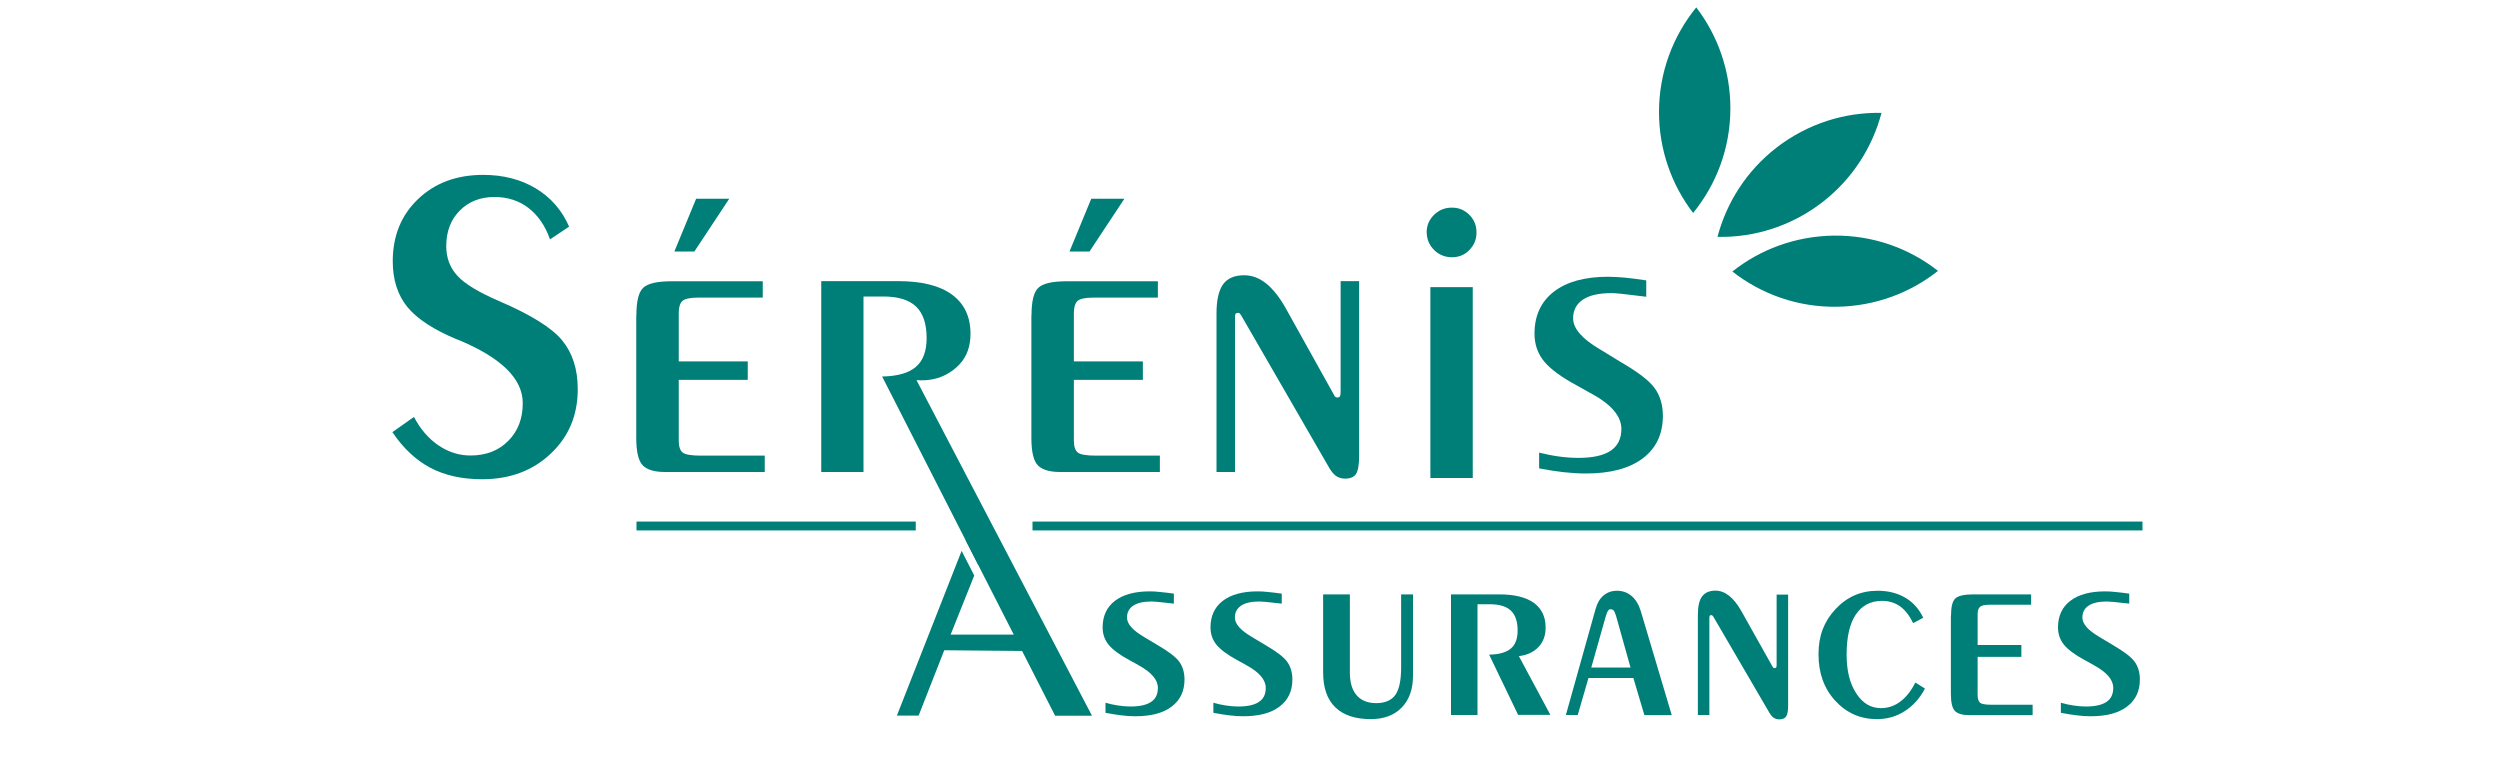
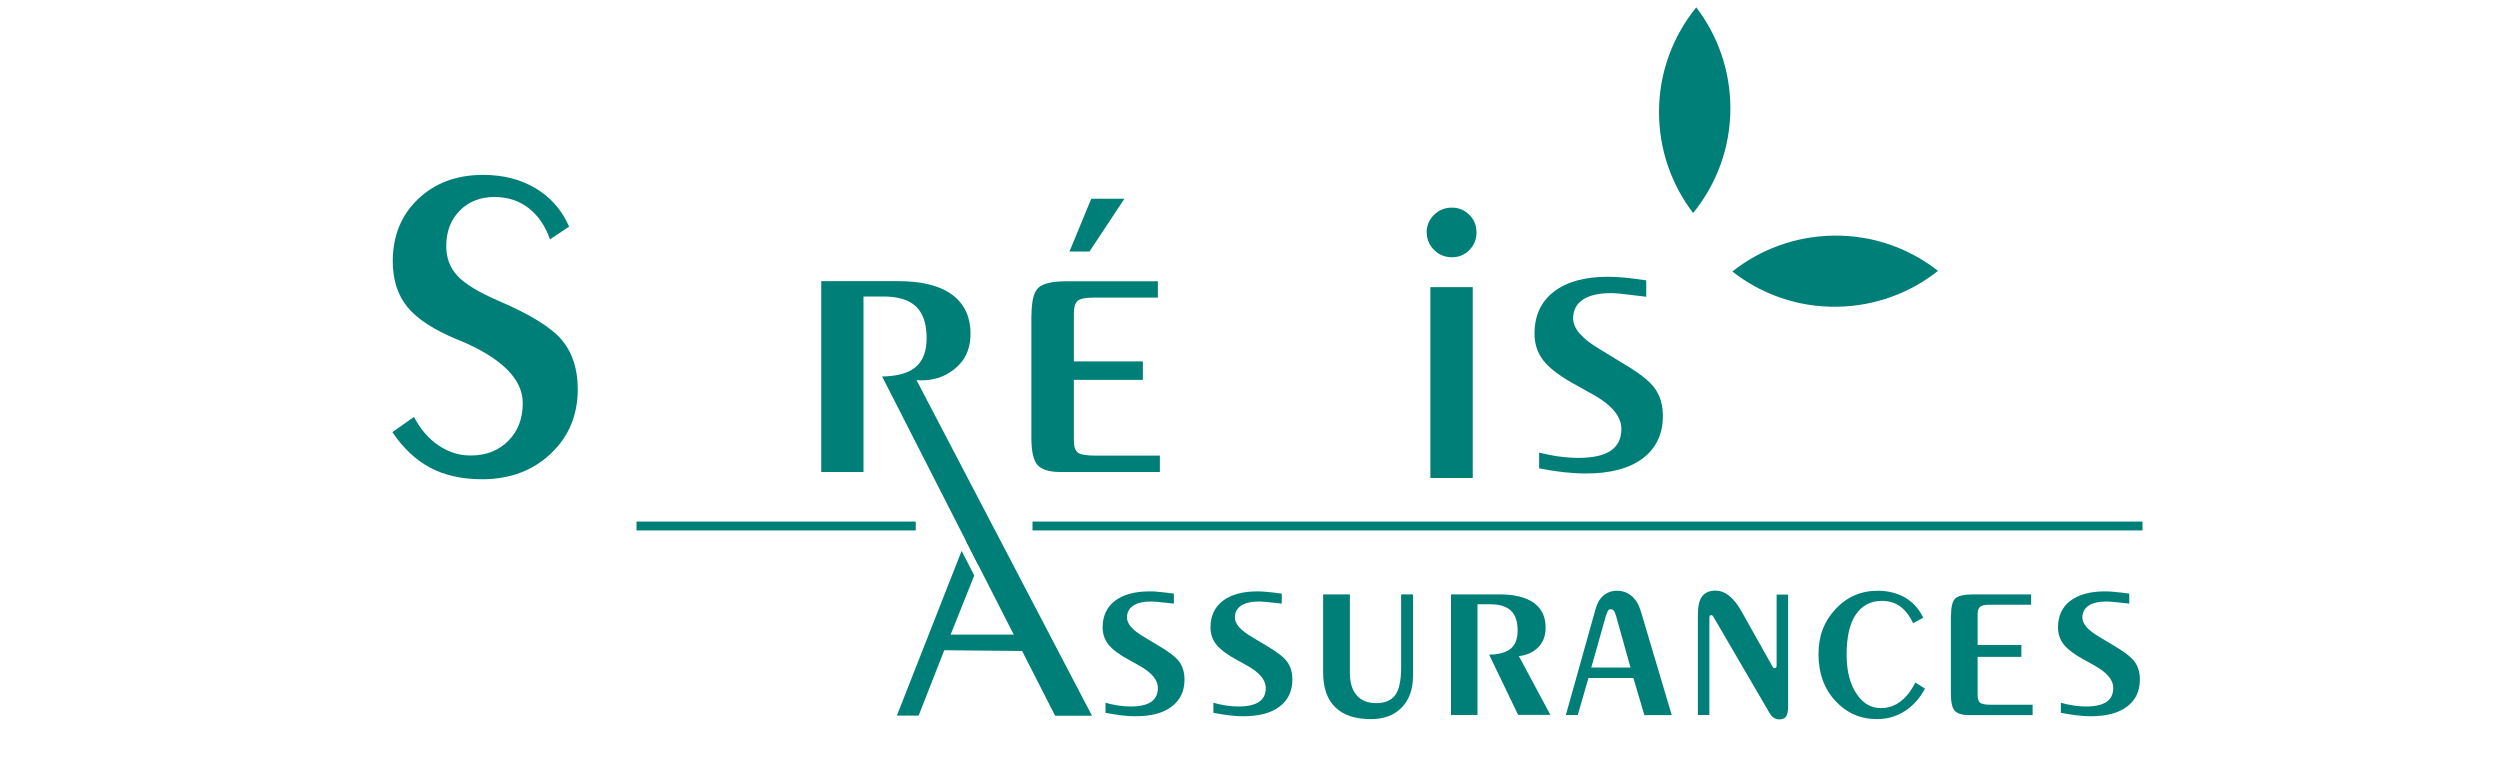
<svg xmlns="http://www.w3.org/2000/svg" id="Calque_1" version="1.1" viewBox="0 0 200 62">
  <path d="M135.7.59c-1.85,2.28-2.97,5.17-2.98,8.33-.01,3.05,1.01,5.87,2.73,8.12,1.85-2.28,2.97-5.17,2.98-8.33.01-3.05-1.01-5.87-2.73-8.12Z" fill="#007f79" />
-   <path d="M150.52,9.03c-2.93-.06-5.9.85-8.4,2.78-2.41,1.87-4,4.4-4.72,7.14,2.93.06,5.9-.85,8.4-2.78,2.41-1.87,4-4.4,4.72-7.14Z" fill="#007f79" />
  <path d="M155.04,21.67c-2.31-1.81-5.22-2.87-8.38-2.82-3.05.05-5.85,1.11-8.07,2.87,2.31,1.81,5.23,2.87,8.38,2.82,3.05-.05,5.85-1.11,8.07-2.87Z" fill="#007f79" />
  <path d="M33.12,33.36c.51.97,1.16,1.73,1.96,2.27.79.54,1.65.81,2.56.81,1.24,0,2.25-.39,3.02-1.17.78-.78,1.16-1.79,1.16-3.02,0-1.96-1.73-3.65-5.2-5.08-.04-.01-.06-.02-.07-.02-1.85-.77-3.17-1.63-3.96-2.59-.78-.96-1.17-2.18-1.17-3.66,0-2.02.67-3.68,2.02-4.97s3.08-1.94,5.22-1.94c1.6,0,3,.36,4.2,1.08,1.2.72,2.09,1.74,2.67,3.06l-1.53,1.02c-.38-1.09-.96-1.92-1.72-2.51s-1.68-.88-2.73-.88c-1.12,0-2.05.36-2.77,1.09-.72.72-1.08,1.67-1.08,2.84,0,.93.29,1.72.89,2.37.59.65,1.7,1.32,3.32,2.02,2.57,1.1,4.26,2.16,5.08,3.17s1.23,2.3,1.23,3.88c0,2.09-.72,3.81-2.17,5.17-1.44,1.36-3.27,2.04-5.49,2.04-1.6,0-2.98-.31-4.14-.92-1.16-.62-2.17-1.57-3.03-2.85l1.72-1.21h0Z" fill="#007f79" />
-   <path d="M50.91,25.24c0-1.14.18-1.88.55-2.22.37-.35,1.13-.52,2.3-.52h7.26v1.31h-5.19c-.62,0-1.03.09-1.23.26-.2.18-.3.5-.3.96v3.88h5.52v1.48h-5.52v4.86c0,.46.1.78.31.95.21.17.7.25,1.46.25h5.11v1.31h-7.97c-.86,0-1.45-.18-1.8-.54-.34-.36-.51-1.09-.51-2.2v-9.78ZM55.55,20.12h-1.6l1.74-4.22h2.65l-2.79,4.22Z" fill="#007f79" />
  <path d="M69.09,37.76h-3.39v-15.27h6.14c1.9,0,3.34.36,4.32,1.08.98.72,1.48,1.76,1.48,3.13,0,1-.29,1.82-.88,2.45s-1.69,1.4-3.44,1.26l14.04,26.85h-2.95l-13.84-27.14c1.23-.02,2.13-.28,2.7-.77.57-.49.86-1.25.86-2.3,0-1.14-.28-1.98-.84-2.52-.56-.54-1.44-.81-2.62-.81h-1.59v14.02h0Z" fill="#007f79" />
  <path d="M82.52,25.24c0-1.14.18-1.88.55-2.22.37-.35,1.13-.52,2.3-.52h7.26v1.31h-5.19c-.62,0-1.03.09-1.23.26-.2.18-.3.5-.3.96v3.88h5.52v1.48h-5.52v4.86c0,.46.1.78.31.95.21.17.7.25,1.46.25h5.11v1.31h-7.97c-.86,0-1.45-.18-1.8-.54-.34-.36-.51-1.09-.51-2.2v-9.78h0ZM87.16,20.12h-1.6l1.74-4.22h2.65l-2.79,4.22h0Z" fill="#007f79" />
-   <path d="M98.8,37.76h-1.48v-12.68c0-1.08.18-1.86.53-2.34.35-.48.91-.72,1.68-.72.62,0,1.19.21,1.74.64.54.43,1.06,1.07,1.55,1.93l3.96,7.11s.04.05.08.07c.04.02.08.03.13.03.09,0,.16-.03.2-.09.04-.06.06-.17.06-.35v-8.87h1.48v13.98c0,.72-.09,1.2-.25,1.45-.17.25-.46.37-.87.37-.29,0-.54-.08-.75-.23-.2-.15-.4-.4-.59-.75l-6.97-12.07c-.05-.08-.09-.14-.12-.17-.04-.03-.08-.04-.12-.04-.1,0-.17.02-.21.07-.04.05-.05.16-.05.35v12.29h0Z" fill="#007f79" />
  <path d="M114.13,18.61c0-.55.19-1.03.59-1.42s.87-.58,1.43-.58,1,.19,1.39.57.58.86.58,1.42-.19,1.01-.57,1.4-.84.58-1.39.58-1.04-.19-1.43-.58c-.39-.39-.59-.86-.59-1.4h0ZM114.43,22.97h3.39v15.27h-3.39v-15.27Z" fill="#007f79" />
  <path d="M123.13,37.46v-1.25c.54.13,1.07.24,1.59.31s1.04.11,1.55.11c1.15,0,2.01-.19,2.58-.57.57-.38.86-.96.86-1.75,0-1.01-.8-1.95-2.39-2.82-.08-.05-.14-.08-.19-.1l-.96-.54c-1.27-.68-2.16-1.34-2.66-1.96-.5-.62-.75-1.35-.75-2.19,0-1.44.51-2.56,1.54-3.36s2.48-1.2,4.35-1.2c.4,0,.85.03,1.34.07.49.05,1.06.12,1.71.22v1.31c-.99-.12-1.66-.2-2.02-.24-.36-.04-.62-.05-.78-.05-.99,0-1.74.17-2.27.52-.52.35-.78.85-.78,1.5,0,.81.71,1.63,2.12,2.46.09.06.16.1.2.12l1.5.92c1.38.8,2.28,1.49,2.71,2.09.43.6.65,1.33.65,2.21,0,1.46-.54,2.59-1.61,3.4-1.08.81-2.6,1.21-4.56,1.21-.54,0-1.12-.04-1.73-.1-.61-.07-1.28-.17-2-.31h0Z" fill="#007f79" />
  <line x1="50.92" y1="42.08" x2="73.26" y2="42.08" fill="none" stroke="#007f79" stroke-width=".71" />
  <line x1="82.6" y1="42.08" x2="171.4" y2="42.08" fill="none" stroke="#007f79" stroke-width=".71" />
  <polygon points="78.1 41.09 77.26 43.23 78.27 45.21 78.92 43.56 81.81 50.77 76.05 50.77 77.94 46.04 76.93 44.07 71.75 57.25 73.49 57.25 75.54 52.02 81.98 52.08 84.4 56.91 86.01 57.04 78.1 41.09" fill="#007f79" />
  <g>
    <path d="M88.44,57.02v-.8c.34.1.68.17,1.01.22s.66.08.99.08c.73,0,1.28-.12,1.65-.37s.54-.62.54-1.12c0-.65-.52-1.25-1.54-1.81-.05-.03-.09-.05-.12-.07l-.62-.34c-.8-.43-1.35-.85-1.67-1.24-.31-.39-.47-.85-.47-1.38,0-.91.33-1.62.98-2.12s1.58-.76,2.77-.76c.26,0,.54.01.86.05.31.03.67.07,1.09.13v.8c-.63-.07-1.07-.12-1.3-.14s-.4-.03-.5-.03c-.63,0-1.12.11-1.45.33s-.5.54-.5.95c0,.52.46,1.03,1.37,1.56.06.04.1.06.13.08l.97.58c.87.51,1.45.95,1.72,1.33.27.38.41.85.41,1.41,0,.93-.34,1.65-1.03,2.17s-1.65.77-2.9.77c-.35,0-.72-.02-1.1-.07-.39-.05-.81-.11-1.27-.2h0Z" fill="#007f79" />
    <path d="M97.07,57.02v-.8c.34.1.68.17,1.01.22.33.05.66.08.99.08.73,0,1.28-.12,1.65-.37s.54-.62.54-1.12c0-.65-.52-1.25-1.54-1.81-.05-.03-.09-.05-.12-.07l-.62-.34c-.8-.43-1.35-.85-1.67-1.24-.31-.39-.47-.85-.47-1.38,0-.91.33-1.62.98-2.12s1.58-.76,2.77-.76c.26,0,.54.01.86.05.31.03.67.07,1.09.13v.8c-.63-.07-1.07-.12-1.3-.14s-.4-.03-.5-.03c-.63,0-1.12.11-1.45.33s-.5.54-.5.95c0,.52.46,1.03,1.37,1.56.06.04.1.06.13.08l.97.58c.87.51,1.45.95,1.72,1.33.27.38.41.85.41,1.41,0,.93-.34,1.65-1.03,2.17s-1.65.77-2.9.77c-.35,0-.72-.02-1.1-.07-.39-.05-.81-.11-1.27-.2h0Z" fill="#007f79" />
    <path d="M107.99,47.55v6.27c0,.78.18,1.38.54,1.8s.89.63,1.57.63,1.22-.22,1.53-.66.46-1.18.46-2.2v-5.84h.95v6.51c0,1.08-.3,1.92-.9,2.54-.6.62-1.43.93-2.48.93-1.25,0-2.2-.32-2.84-.95-.65-.63-.97-1.56-.97-2.79v-6.24h2.14Z" fill="#007f79" />
-     <path d="M118.22,57.2h-2.14v-9.65h3.87c1.21,0,2.13.23,2.76.68.63.46.94,1.12.94,1.98,0,.63-.19,1.15-.57,1.55-.38.4-.9.65-1.57.73l2.52,4.7h-2.58l-2.32-4.82c.79-.01,1.37-.18,1.73-.48.37-.31.55-.79.55-1.45,0-.72-.18-1.25-.54-1.59-.36-.34-.92-.51-1.68-.51h-.99v8.85h0Z" fill="#007f79" />
+     <path d="M118.22,57.2h-2.14v-9.65h3.87c1.21,0,2.13.23,2.76.68.63.46.94,1.12.94,1.98,0,.63-.19,1.15-.57,1.55-.38.4-.9.65-1.57.73l2.52,4.7h-2.58l-2.32-4.82c.79-.01,1.37-.18,1.73-.48.37-.31.55-.79.55-1.45,0-.72-.18-1.25-.54-1.59-.36-.34-.92-.51-1.68-.51h-.99v8.85Z" fill="#007f79" />
    <path d="M127.08,54.23l-.86,2.97h-.95l2.37-8.46c.13-.48.34-.85.64-1.1s.65-.38,1.08-.38c.45,0,.84.14,1.17.42.33.28.57.68.73,1.2l2.48,8.33h-2.19l-.88-2.97h-3.58,0ZM127.3,53.4h3.14l-1.15-4.11c-.07-.23-.14-.38-.2-.45-.06-.07-.15-.1-.26-.1-.07,0-.14.04-.19.12s-.12.23-.18.45l-1.16,4.1h0Z" fill="#007f79" />
    <path d="M136.75,57.2h-.92v-8c0-.69.11-1.19.34-1.49s.58-.46,1.06-.46c.39,0,.76.14,1.1.41s.67.68.98,1.23l2.52,4.49s.02.03.05.05c.03.01.05.02.08.02.06,0,.1-.02.13-.05s.04-.11.04-.22v-5.61h.92v8.84c0,.45-.05.75-.16.91-.11.15-.29.23-.54.23-.18,0-.34-.05-.47-.14-.13-.09-.25-.25-.37-.46l-4.44-7.61s-.05-.09-.08-.1-.05-.03-.08-.03c-.07,0-.11.01-.13.05-.02.03-.03.1-.03.22v7.76h0Z" fill="#007f79" />
    <path d="M154,55.08c-.41.78-.95,1.38-1.62,1.81-.67.43-1.41.64-2.23.64-1.32,0-2.43-.49-3.33-1.47-.9-.98-1.34-2.22-1.34-3.72s.45-2.63,1.36-3.61c.91-.98,2.03-1.47,3.37-1.47.85,0,1.59.19,2.22.56.63.37,1.1.91,1.43,1.6l-.81.43c-.29-.6-.63-1.04-1.04-1.34-.41-.29-.89-.44-1.45-.44-.91,0-1.61.37-2.1,1.1s-.73,1.8-.73,3.2c0,1.28.25,2.31.77,3.1.51.79,1.17,1.18,1.97,1.18.57,0,1.08-.17,1.55-.52s.87-.86,1.21-1.53l.77.49h0Z" fill="#007f79" />
    <path d="M156.08,49.29c0-.72.11-1.19.34-1.41.23-.22.72-.33,1.45-.33h4.62v.83h-3.31c-.39,0-.65.05-.78.17-.13.11-.19.31-.19.61v2.44h3.5v.95h-3.5v3.07c0,.29.07.49.2.6s.44.16.93.16h3.27v.83h-5.08c-.54,0-.92-.11-1.14-.34-.22-.23-.32-.69-.32-1.39v-6.18Z" fill="#007f79" />
    <path d="M164.87,57.02v-.8c.34.1.68.17,1.01.22.33.05.66.08.99.08.73,0,1.28-.12,1.65-.37.36-.24.54-.62.54-1.12,0-.65-.52-1.25-1.54-1.81-.05-.03-.09-.05-.12-.07l-.62-.34c-.8-.43-1.35-.85-1.67-1.24-.31-.39-.47-.85-.47-1.38,0-.91.33-1.62.98-2.12s1.58-.76,2.77-.76c.26,0,.54.01.86.05.31.03.67.07,1.09.13v.8c-.63-.07-1.07-.12-1.3-.14s-.4-.03-.5-.03c-.63,0-1.12.11-1.45.33s-.5.54-.5.95c0,.52.46,1.03,1.37,1.56.06.04.1.06.13.08l.97.58c.87.51,1.45.95,1.72,1.33.27.38.41.85.41,1.41,0,.93-.34,1.65-1.03,2.17s-1.65.77-2.9.77c-.35,0-.72-.02-1.1-.07s-.81-.11-1.27-.2h0Z" fill="#007f79" />
  </g>
</svg>